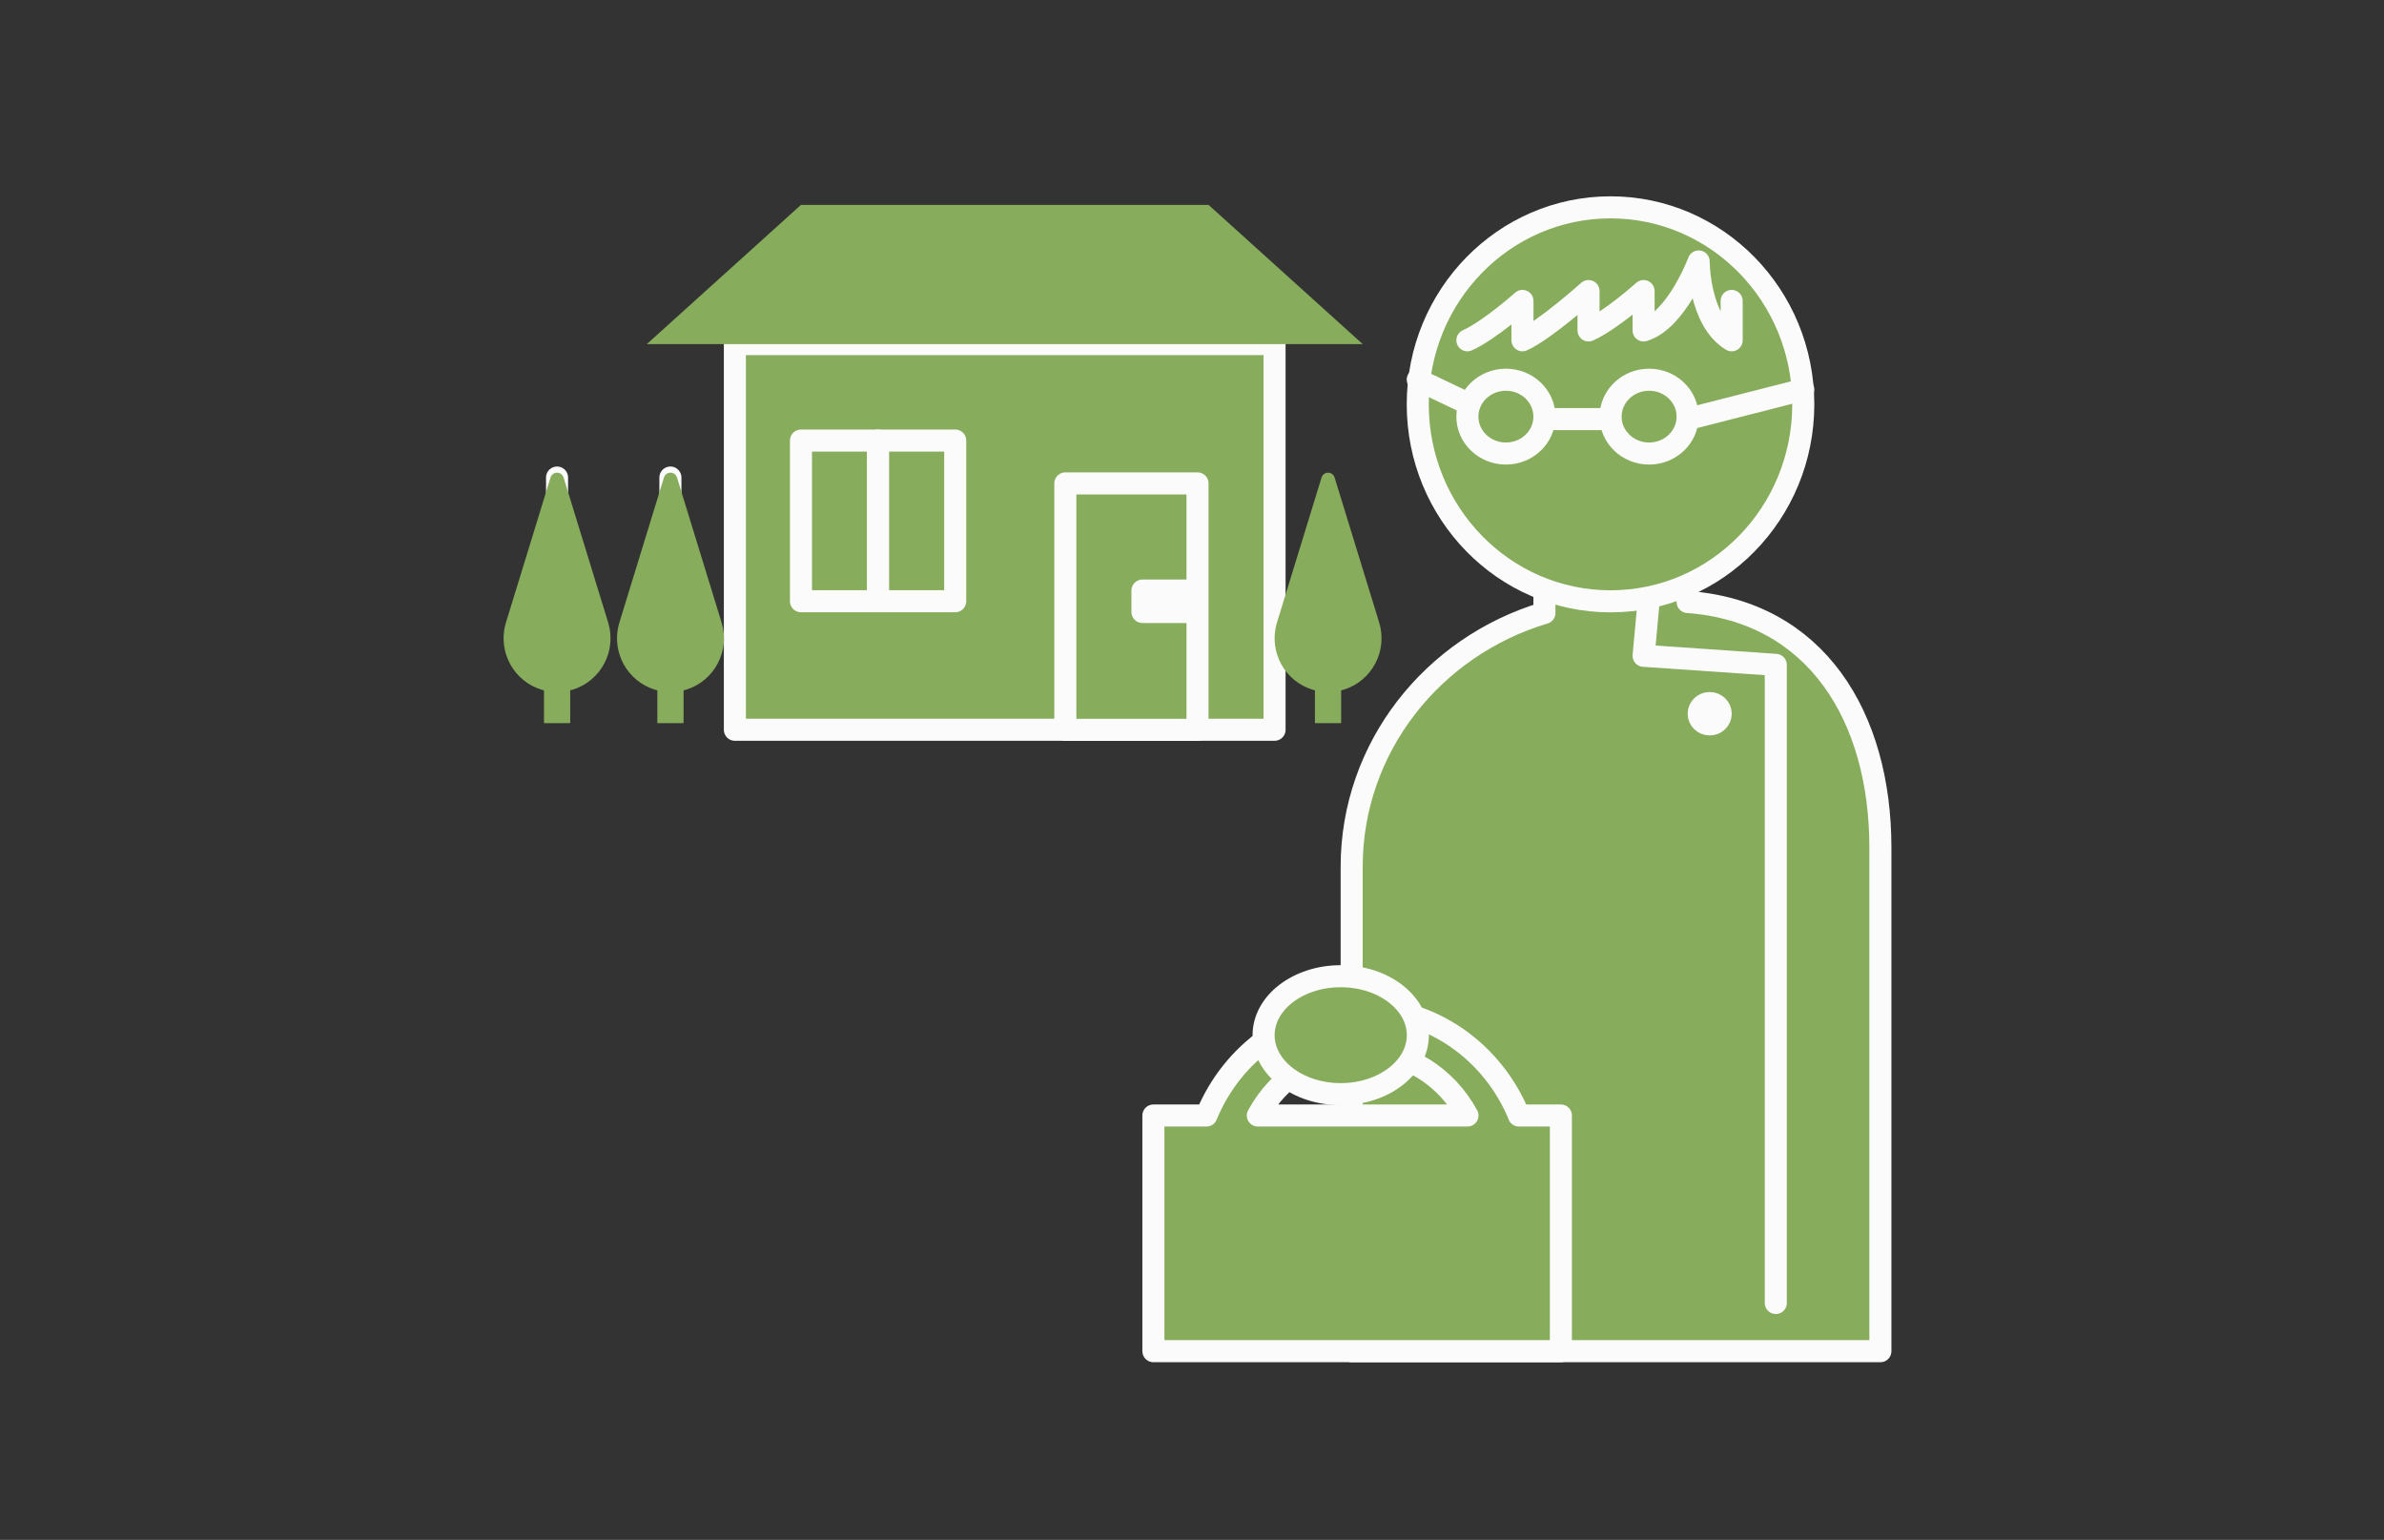
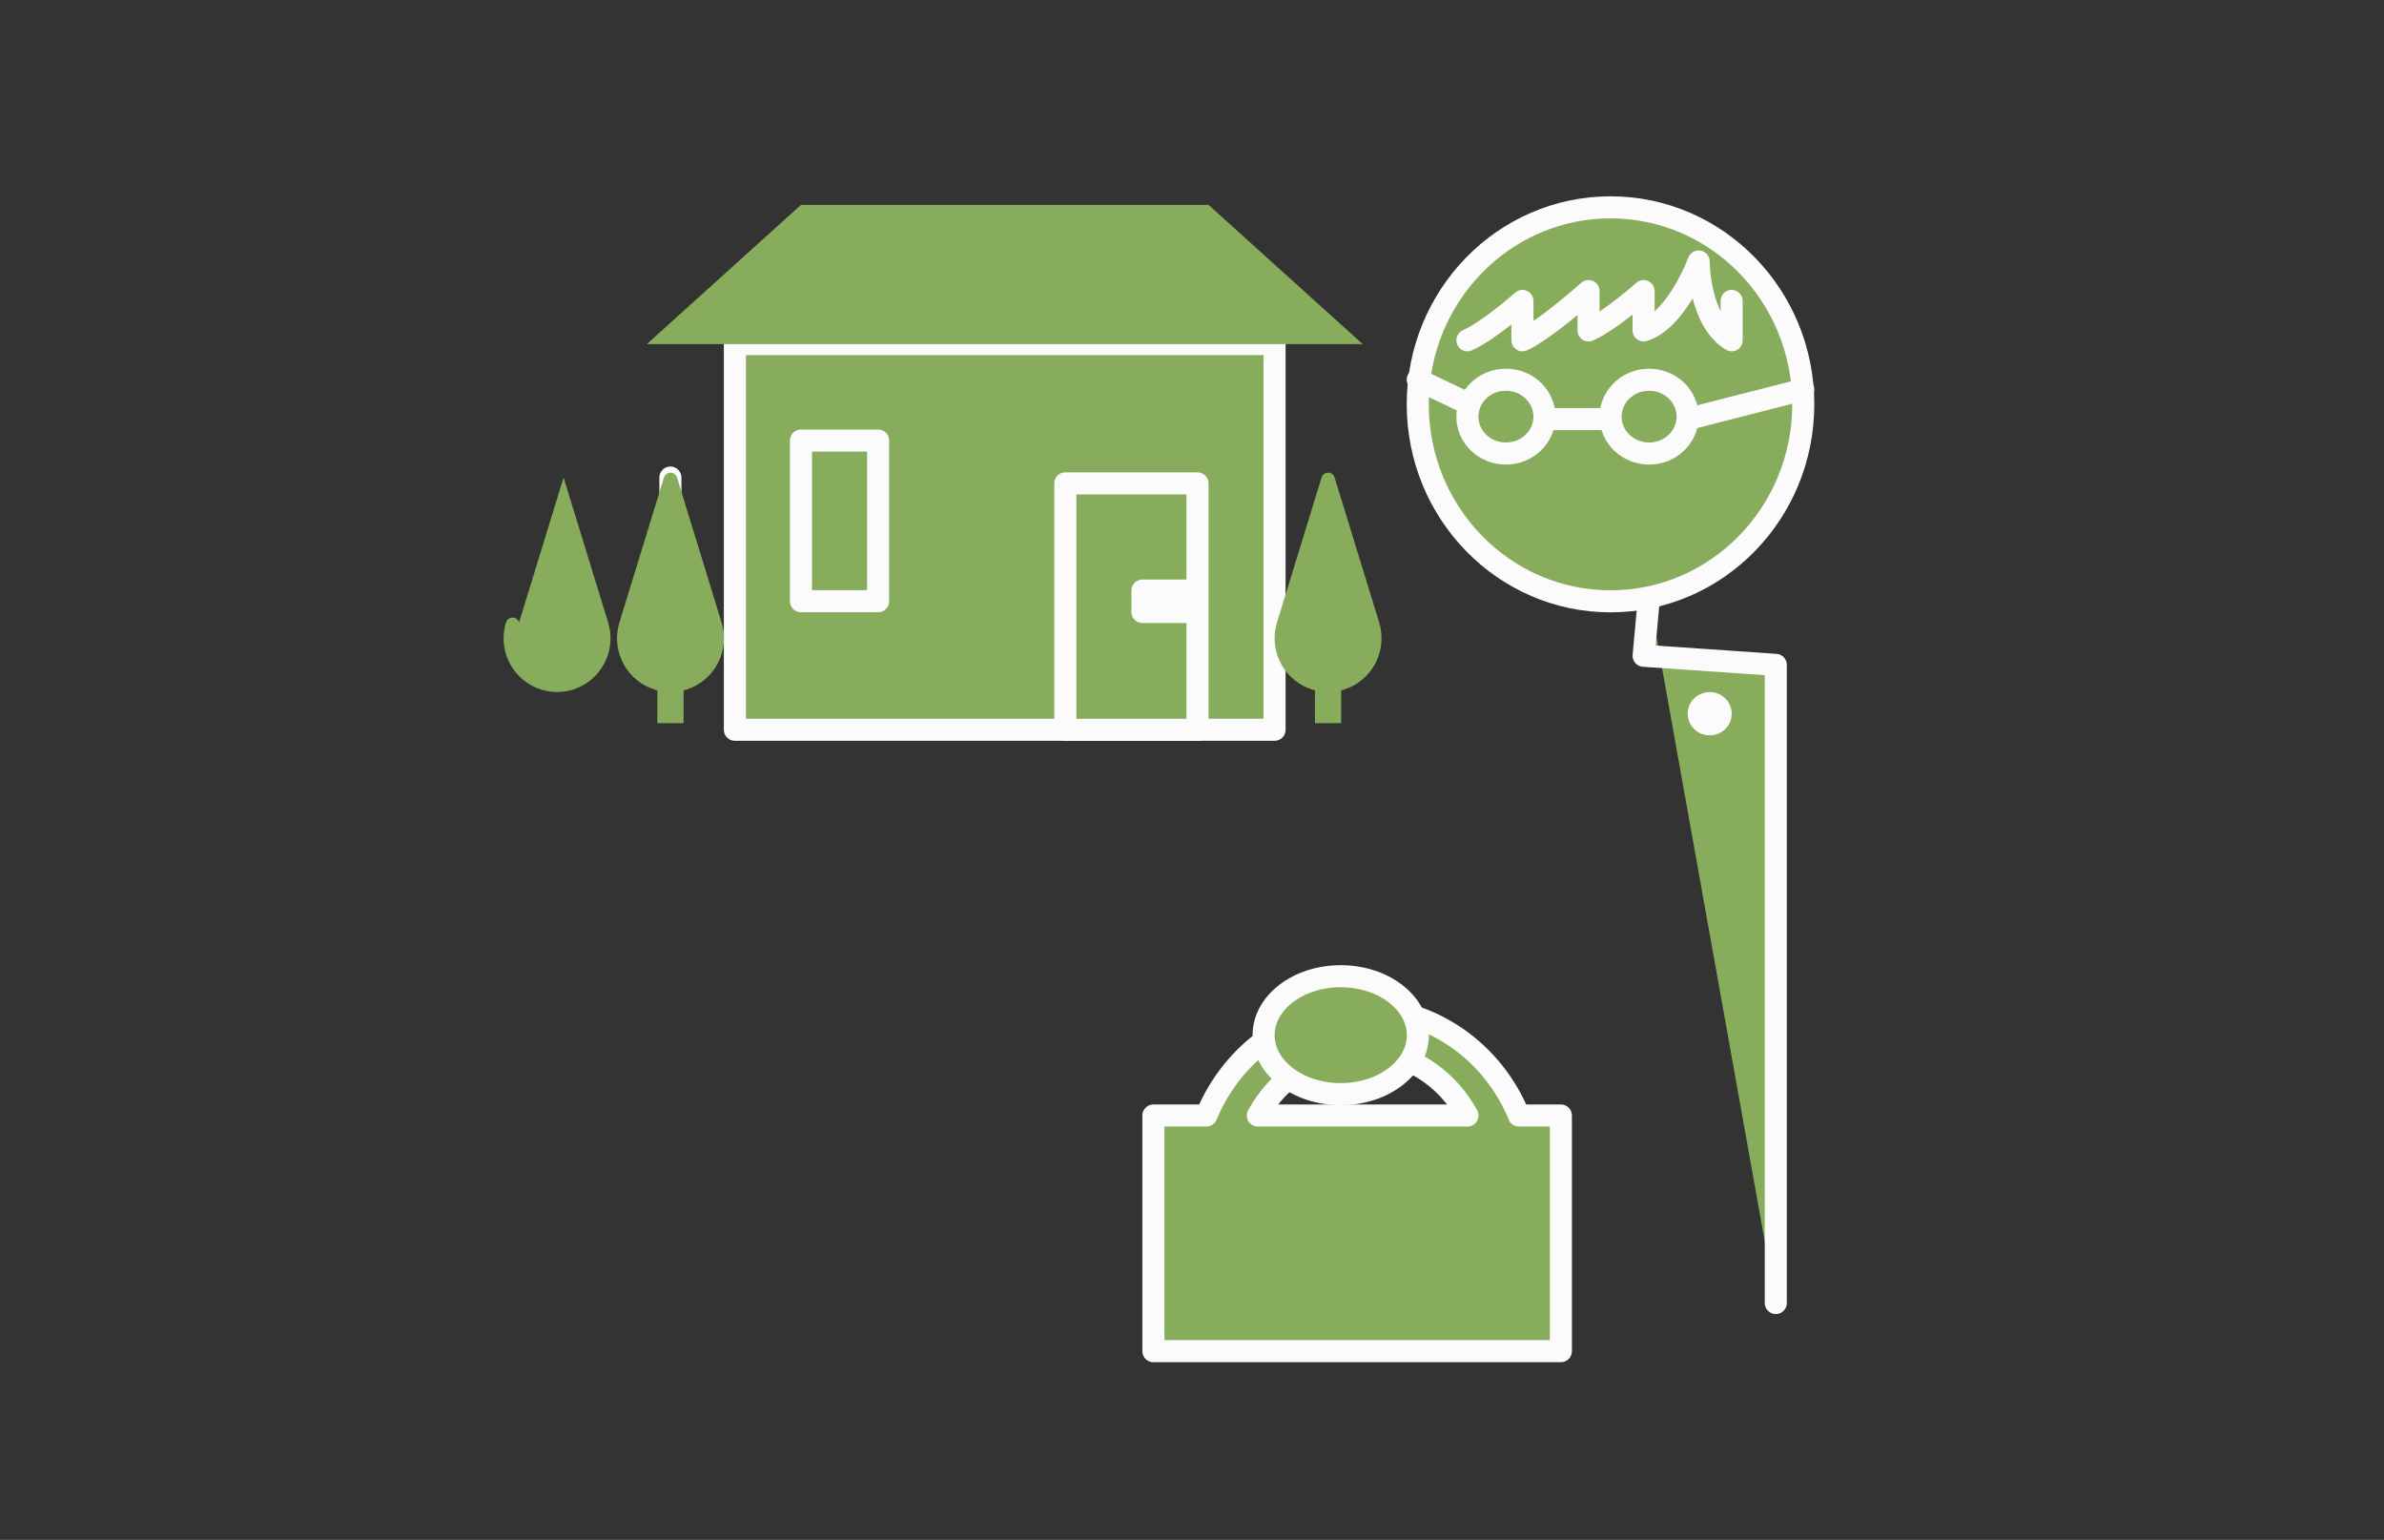
<svg xmlns="http://www.w3.org/2000/svg" id="_レイヤー_2" viewBox="0 0 281 181.51">
  <rect x="0" y="0" width="281" height="181.51" fill="#333333" stroke="none" />
  <defs>
    <style>.cls-1{fill:none;}.cls-1,.cls-2{stroke-width:0px;}.cls-3{stroke:#fbfbfb;stroke-linecap:round;stroke-linejoin:round;stroke-width:2.6px;}.cls-3,.cls-2{fill:#87ac5c;}</style>
  </defs>
  <g id="_デザイン">
-     <path class="cls-3" d="M198.92,70.96v-3.25h-16.88v4.54c-13.16,3.93-22.72,15.85-22.72,29.93v57.09h62.32v-59.35c0-15.45-7.57-27.85-22.72-28.96Z" />
    <polyline class="cls-3" points="194.38 70.24 193.73 77.3 209.31 78.37 209.31 153.59" />
    <ellipse class="cls-3" cx="189.83" cy="47.66" rx="22.72" ry="23.22" />
    <ellipse class="cls-3" cx="201.52" cy="84.13" rx="1.3" ry="1.26" />
    <polyline class="cls-3" points="167.11 44.75 173.22 47.66 179.45 49.4 189.83 49.4 198.92 49.4 212.55 45.92" />
    <path class="cls-3" d="M172.96,40.11c2.6-1.16,6.49-4.64,6.49-4.64v4.64c2.6-1.16,7.79-5.8,7.79-5.8v4.64c2.6-1.16,6.49-4.64,6.49-4.64v4.64c3.89-1.16,6.49-8.13,6.49-8.13,0,0,0,6.96,3.89,9.29v-4.64" />
    <path class="cls-3" d="M179.04,131.49c-3.04-7.42-10.14-12.63-18.42-12.63s-15.38,5.21-18.42,12.63h-6.25v27.78h48.03v-27.78h-4.95ZM160.62,123.91c5.28,0,9.88,3.05,12.35,7.58h-24.71c2.47-4.53,7.07-7.58,12.35-7.58Z" />
    <ellipse class="cls-3" cx="158.03" cy="122.02" rx="9.09" ry="6.95" />
    <rect class="cls-3" x="86.62" y="40.56" width="63.61" height="45.46" />
    <polygon class="cls-2" points="160.62 40.56 76.24 40.56 94.41 24.15 142.45 24.15 160.62 40.56" />
    <rect class="cls-3" x="94.41" y="51.93" width="9.09" height="18.94" />
-     <rect class="cls-3" x="103.5" y="51.93" width="9.09" height="18.94" />
    <rect class="cls-3" x="125.57" y="56.98" width="15.58" height="29.05" />
    <rect class="cls-3" x="134.66" y="69.61" width="5.84" height="2.53" />
-     <line class="cls-3" x1="65.66" y1="56.29" x2="65.66" y2="73.37" />
-     <path class="cls-2" d="M66.43,56.29l5.25,17.08c1.03,3.34-.84,6.89-4.16,7.92-3.32,1.03-6.85-.84-7.88-4.18-.39-1.27-.36-2.56,0-3.74l5.25-17.08c.13-.43.58-.67,1.01-.54.26.08.46.29.53.54Z" />
-     <rect class="cls-2" x="64.12" y="73.8" width="3.09" height="11.44" />
+     <path class="cls-2" d="M66.43,56.29l5.25,17.08c1.03,3.34-.84,6.89-4.16,7.92-3.32,1.03-6.85-.84-7.88-4.18-.39-1.27-.36-2.56,0-3.74c.13-.43.58-.67,1.01-.54.26.08.46.29.53.54Z" />
    <line class="cls-3" x1="79.02" y1="56.29" x2="79.02" y2="73.37" />
    <path class="cls-2" d="M79.8,56.29l5.25,17.08c1.03,3.34-.84,6.89-4.16,7.92-3.32,1.03-6.85-.84-7.88-4.18-.39-1.27-.36-2.56,0-3.74l5.25-17.08c.13-.43.58-.67,1.01-.54.26.08.46.29.53.54Z" />
    <rect class="cls-2" x="77.48" y="73.8" width="3.09" height="11.44" />
    <path class="cls-2" d="M157.31,56.29l5.25,17.08c1.03,3.34-.84,6.89-4.16,7.92-3.32,1.03-6.85-.84-7.88-4.18-.39-1.27-.36-2.56,0-3.74l5.25-17.08c.13-.43.58-.67,1.01-.54.26.08.46.29.53.54Z" />
    <rect class="cls-2" x="154.99" y="73.8" width="3.09" height="11.44" />
    <ellipse class="cls-3" cx="177.5" cy="49.11" rx="4.54" ry="4.35" />
    <ellipse class="cls-3" cx="194.38" cy="49.11" rx="4.54" ry="4.35" />
    <rect class="cls-1" y="0" width="281" height="181.51" />
  </g>
</svg>